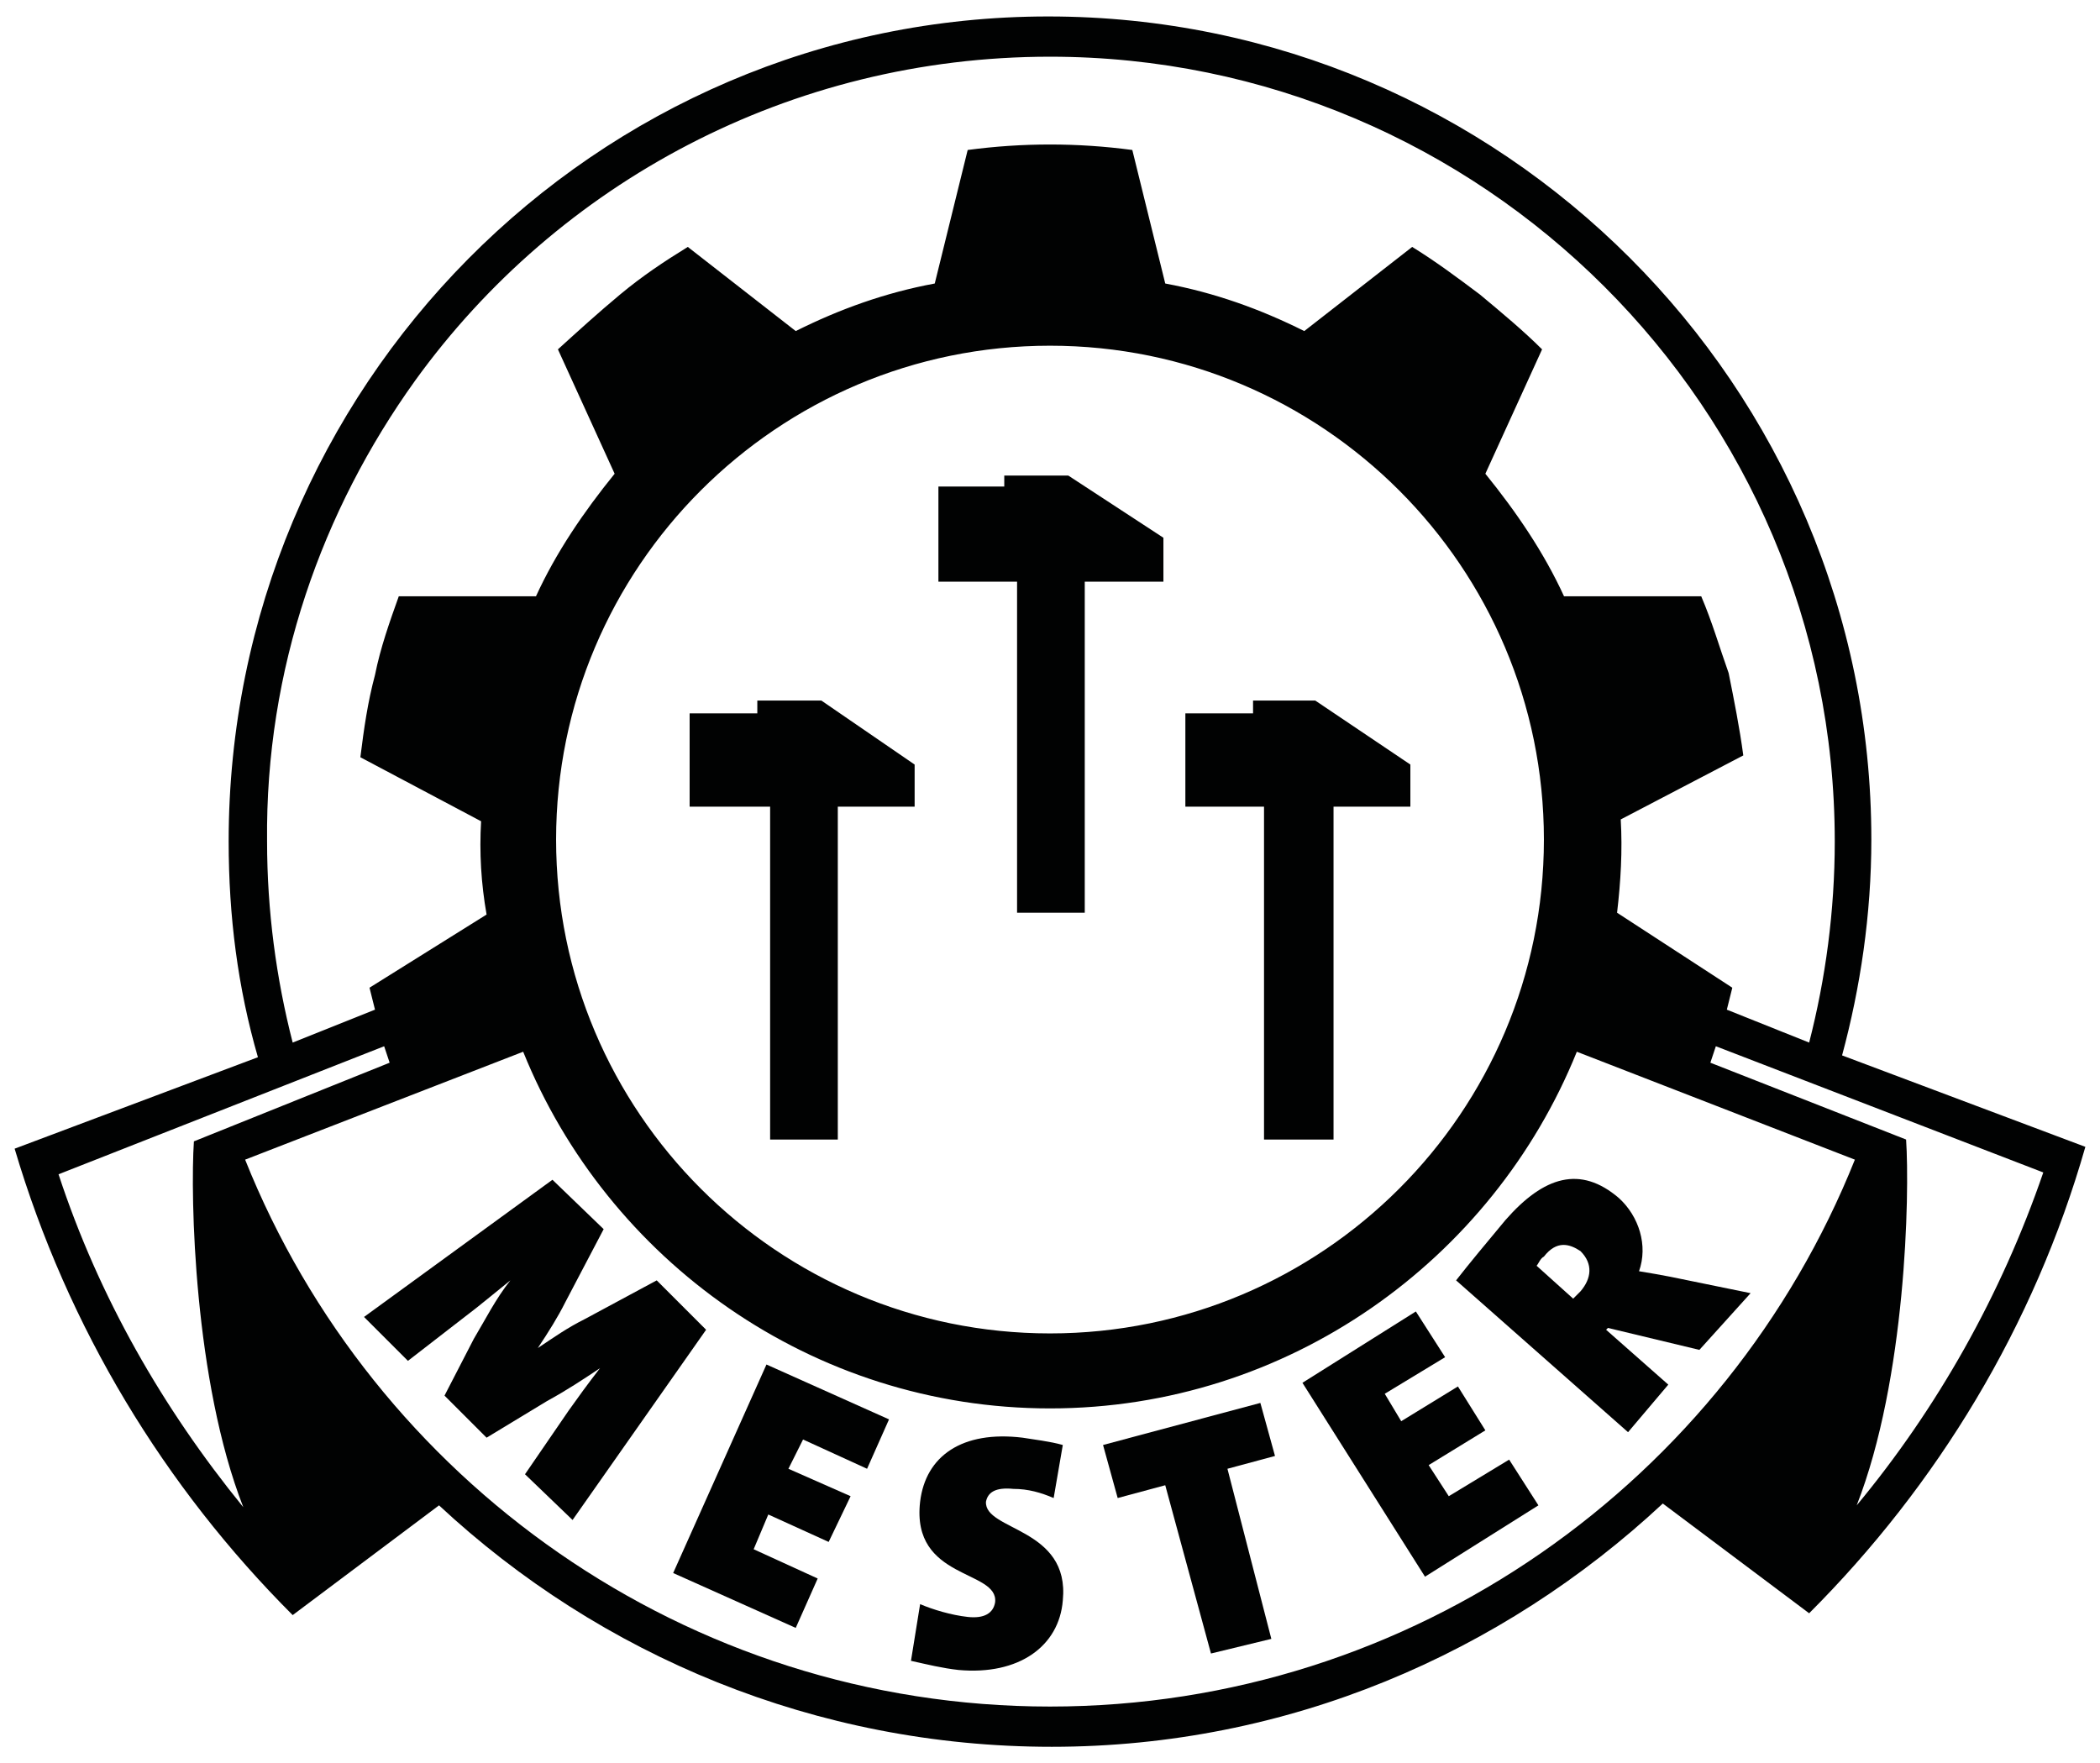
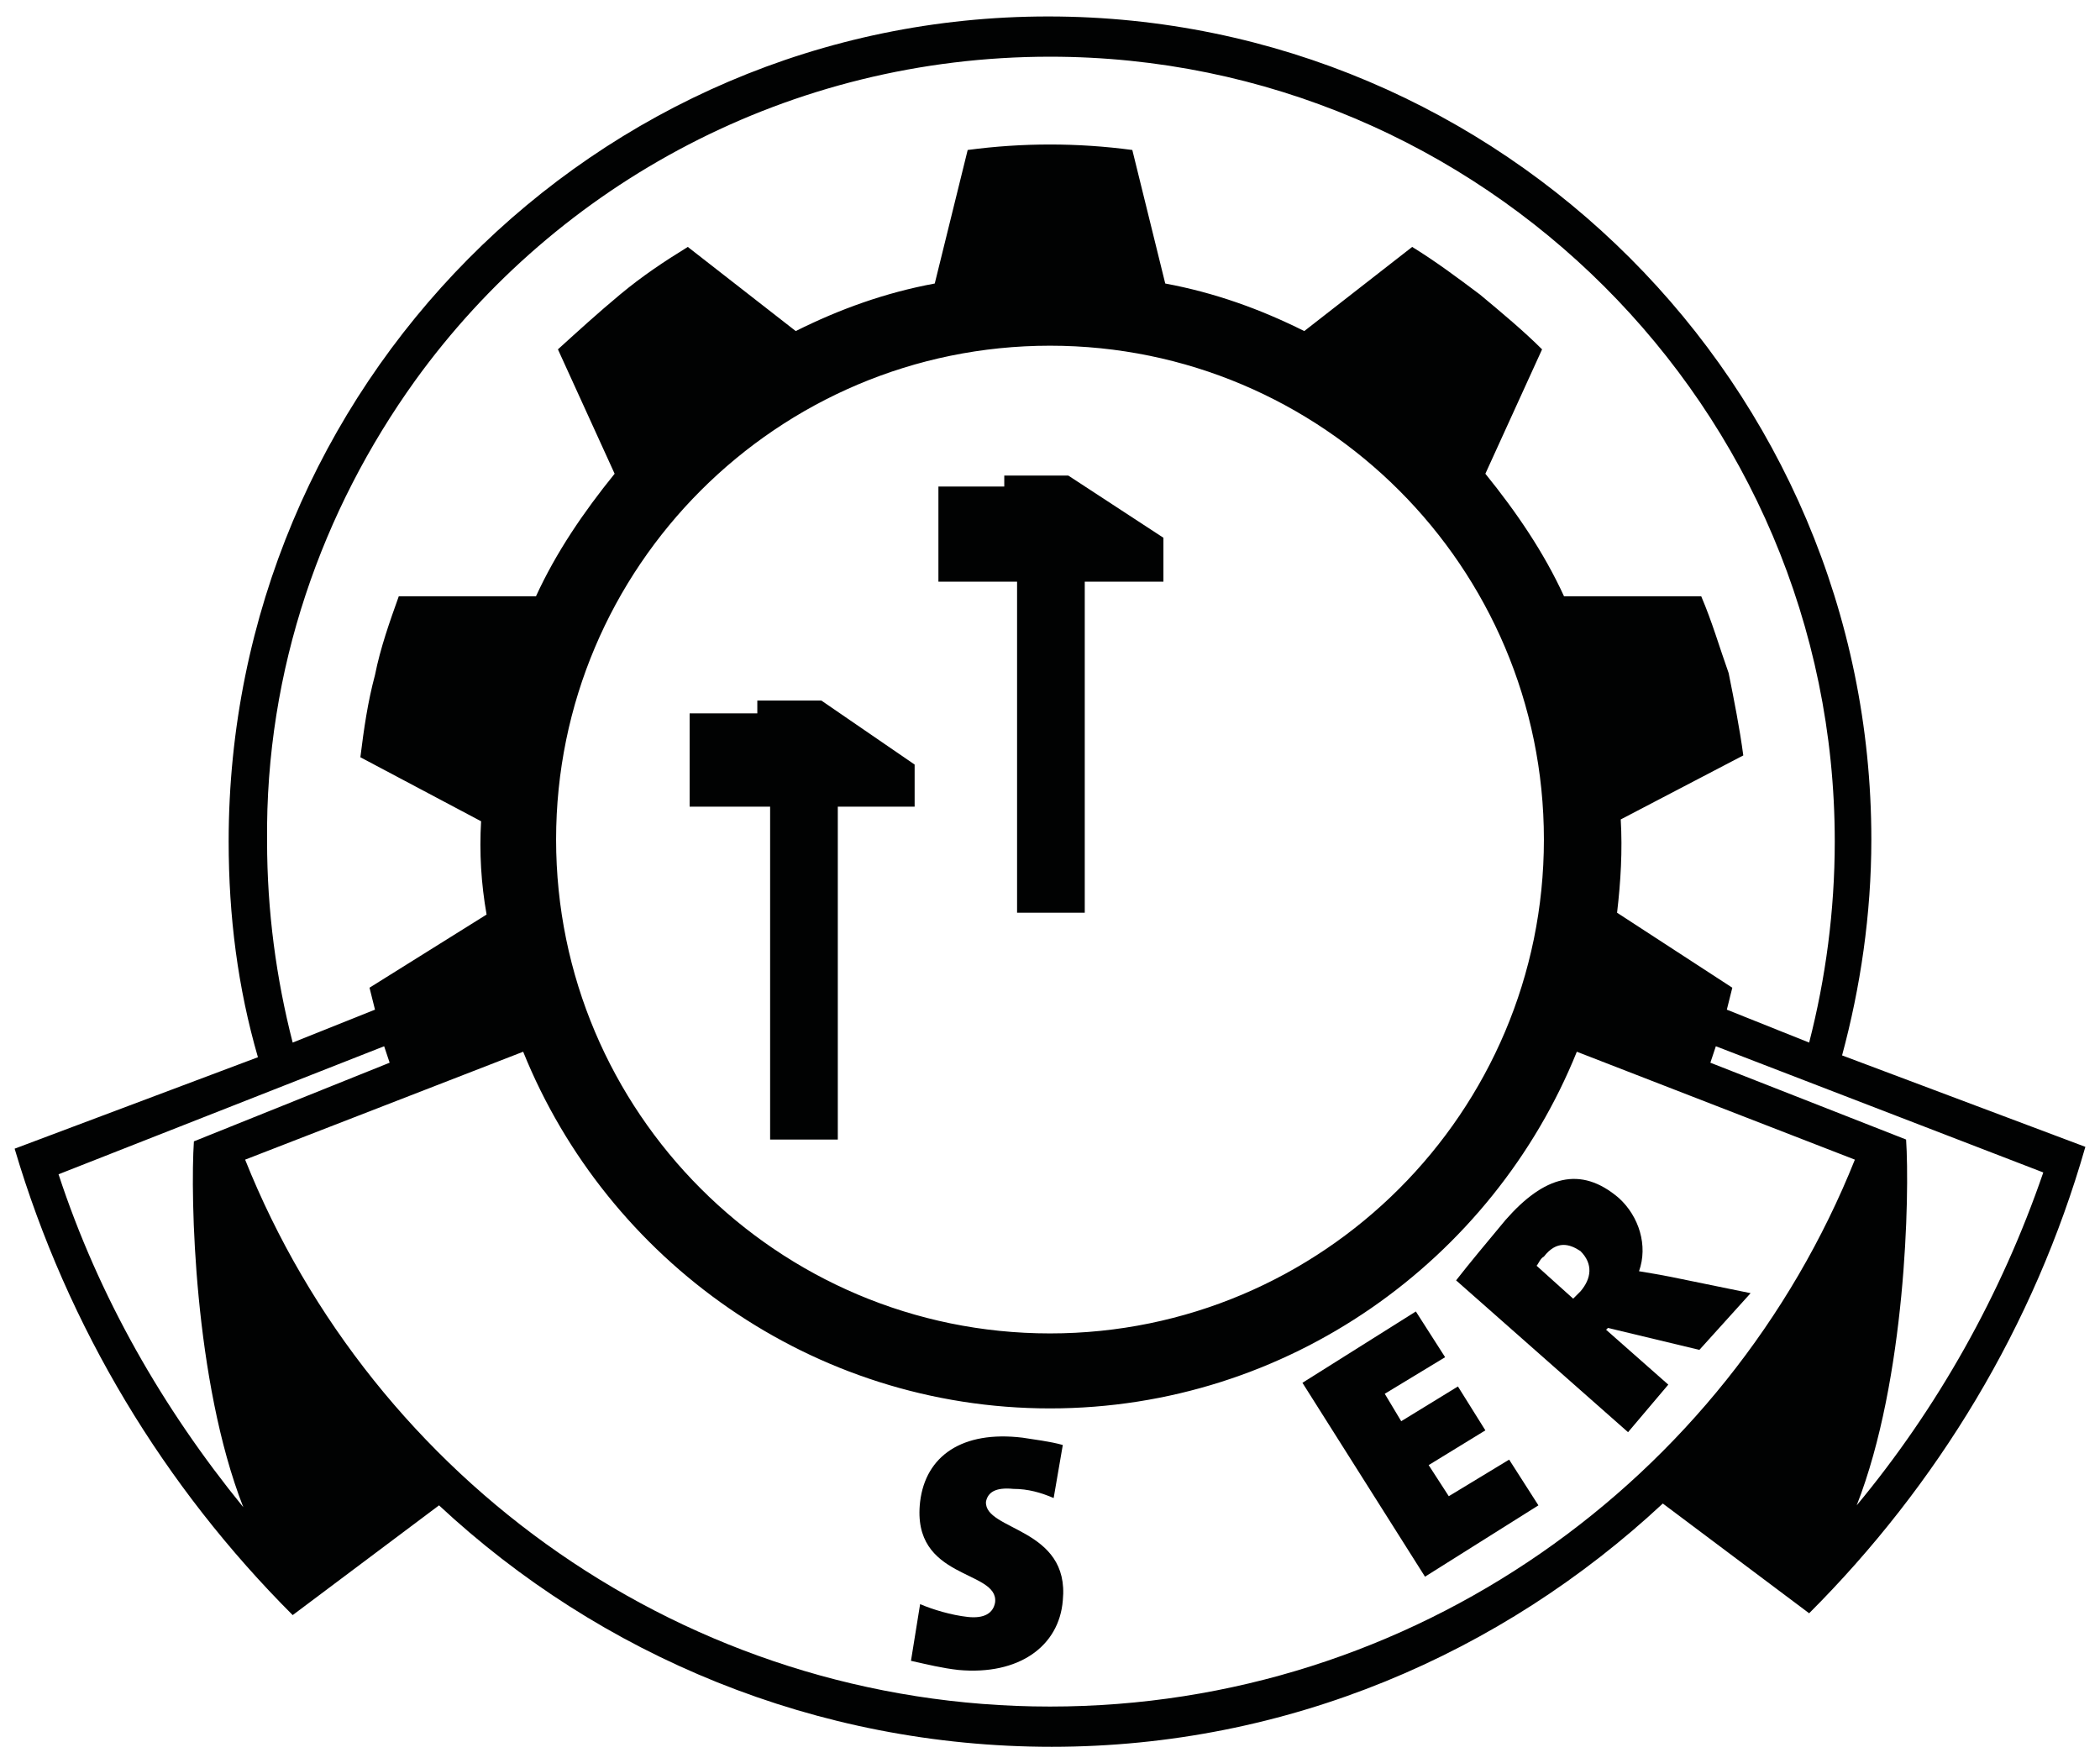
<svg xmlns="http://www.w3.org/2000/svg" version="1.1" id="Layer_1" x="0px" y="0px" width="114.8px" height="96.4px" viewBox="0 0 114.8 96.4" style="enable-background:new 0 0 114.8 96.4;" xml:space="preserve">
  <style type="text/css">
	.st0{fill-rule:evenodd;clip-rule:evenodd;fill:#010202;}
</style>
  <g>
-     <path class="st0" d="M28.7,80.6l2.4-3.5c0.5-0.7,1-1.4,1.7-2.3l0,0c-0.9,0.6-1.8,1.2-2.9,1.8l-3.3,2l-2.3-2.3l1.6-3.1   c0.6-1,1.2-2.2,2-3.2v0c-1,0.8-1.7,1.4-2.5,2l-3.1,2.4L19.9,72l10.3-7.5l2.8,2.7l-2.1,4c-0.4,0.8-0.9,1.6-1.5,2.5l0,0   c0.9-0.6,1.6-1.1,2.6-1.6l3.9-2.1l2.7,2.7l-7.3,10.4L28.7,80.6z" />
-     <polygon class="st0" points="36.8,86 41.9,74.6 48.6,77.6 47.4,80.3 43.9,78.7 43.1,80.3 46.5,81.8 45.3,84.3 42,82.8 41.2,84.7    44.7,86.3 43.5,89  " />
    <path class="st0" d="M52.4,91.3c-0.9-0.1-1.7-0.3-2.6-0.5l0.5-3.1c0.7,0.3,1.7,0.6,2.6,0.7c0.9,0.1,1.4-0.2,1.5-0.8   c0.2-1.8-4.6-1.2-4.1-5.5c0.3-2.5,2.3-3.9,5.6-3.5c0.6,0.1,1.5,0.2,2.2,0.4l-0.5,2.9c-0.7-0.3-1.4-0.5-2.2-0.5   c-1-0.1-1.4,0.2-1.5,0.7c-0.1,1.6,4.6,1.4,4.2,5.4C57.9,90,55.7,91.6,52.4,91.3L52.4,91.3z" />
-     <polygon class="st0" points="67.1,80.3 69.5,89.6 66.2,90.4 63.7,81.2 61.1,81.9 60.3,79 68.9,76.7 69.7,79.6  " />
    <polygon class="st0" points="77.9,86.2 71.2,75.6 77.4,71.7 79,74.2 75.7,76.2 76.6,77.7 79.7,75.8 81.2,78.2 78.1,80.1 79.2,81.8    82.5,79.8 84.1,82.3  " />
    <path class="st0" d="M92.9,73.8l-5-1.2l-0.1,0.1l3.4,3L89,78.3L79.6,70c0.7-0.9,1.7-2.1,2.7-3.3c2.1-2.4,4.1-3,6.2-1.2   c1.1,1,1.6,2.6,1.1,4c0.6,0.1,1.2,0.2,1.7,0.3l4.4,0.9L92.9,73.8z M84.4,68.7c-0.2,0.1-0.3,0.4-0.4,0.5l2,1.8   c0.1-0.1,0.3-0.3,0.4-0.4c0.6-0.7,0.7-1.5,0-2.2C85.8,68,85.1,67.8,84.4,68.7L84.4,68.7z" />
-     <path class="st0" d="M93.5,58.1l0.3-0.9l17.9,6.9c-2.3,6.7-5.8,12.9-10.2,18.2c2.7-6.9,2.9-17,2.7-20L93.5,58.1z M90.9,82.2l8,6   c7-7,12.3-15.7,15.1-25.5l-13.3-5c1-3.7,1.6-7.7,1.6-11.8c0-24.8-20.2-45-45-45S12.5,21.2,12.5,46c0,4.1,0.5,8,1.6,11.8l-13.3,5   c2.9,9.8,8.2,18.5,15.2,25.5l8-6c8.8,8.2,20.6,13.2,33.5,13.2S82.1,90.4,90.9,82.2L90.9,82.2z M22.7,20.8   C30.5,10,43.2,3.1,57.4,3.1l0,0c23.6,0,42.9,19.2,42.9,42.9c0,3.8-0.5,7.5-1.4,11l-4.5-1.8c0.1-0.4,0.2-0.8,0.3-1.2l-6.3-4.1   c0.2-1.7,0.3-3.4,0.2-5.1l6.7-3.5c-0.2-1.5-0.5-3-0.8-4.5C94,35.4,93.6,34,93,32.6h-7.5c-1.1-2.4-2.6-4.6-4.3-6.7l3.1-6.8   c-1-1-2.2-2-3.4-3c-1.2-0.9-2.4-1.8-3.7-2.6l-5.9,4.6c-2.4-1.2-4.9-2.1-7.6-2.6l-1.8-7.3c-1.5-0.2-3-0.3-4.5-0.3   c-1.5,0-3,0.1-4.5,0.3l-1.8,7.3c-2.7,0.5-5.2,1.4-7.6,2.6l-5.9-4.6c-1.3,0.8-2.5,1.6-3.7,2.6c-1.2,1-2.3,2-3.4,3l3.1,6.8   c-1.7,2.1-3.2,4.3-4.3,6.7h-7.5c-0.5,1.4-1,2.8-1.3,4.3c-0.4,1.5-0.6,2.9-0.8,4.5l6.6,3.5c-0.1,1.7,0,3.4,0.3,5.1L20.2,54   c0.1,0.4,0.2,0.8,0.3,1.2L16,57c-0.9-3.5-1.4-7.2-1.4-11C14.5,36.6,17.6,27.9,22.7,20.8L22.7,20.8z M57.4,77   c13,0,24.2-8.1,28.8-19.5l15.2,5.9c-7,17.5-24.1,29.9-44,29.9s-37-12.4-44-29.9l15.2-5.9C33.2,68.9,44.4,77,57.4,77L57.4,77z    M21.3,58.1l-0.3-0.9L3.2,64.2C5.4,70.9,8.9,77,13.3,82.4c-2.7-6.9-2.9-17-2.7-20L21.3,58.1z M57.4,18.9c14.9,0,27,12.1,27,27   s-12.1,27-27,27s-27-12.1-27-27S42.5,18.9,57.4,18.9L57.4,18.9z" />
+     <path class="st0" d="M93.5,58.1l0.3-0.9l17.9,6.9c-2.3,6.7-5.8,12.9-10.2,18.2c2.7-6.9,2.9-17,2.7-20L93.5,58.1z M90.9,82.2l8,6   c7-7,12.3-15.7,15.1-25.5l-13.3-5c1-3.7,1.6-7.7,1.6-11.8c0-24.8-20.2-45-45-45S12.5,21.2,12.5,46c0,4.1,0.5,8,1.6,11.8l-13.3,5   c2.9,9.8,8.2,18.5,15.2,25.5l8-6c8.8,8.2,20.6,13.2,33.5,13.2S82.1,90.4,90.9,82.2L90.9,82.2M22.7,20.8   C30.5,10,43.2,3.1,57.4,3.1l0,0c23.6,0,42.9,19.2,42.9,42.9c0,3.8-0.5,7.5-1.4,11l-4.5-1.8c0.1-0.4,0.2-0.8,0.3-1.2l-6.3-4.1   c0.2-1.7,0.3-3.4,0.2-5.1l6.7-3.5c-0.2-1.5-0.5-3-0.8-4.5C94,35.4,93.6,34,93,32.6h-7.5c-1.1-2.4-2.6-4.6-4.3-6.7l3.1-6.8   c-1-1-2.2-2-3.4-3c-1.2-0.9-2.4-1.8-3.7-2.6l-5.9,4.6c-2.4-1.2-4.9-2.1-7.6-2.6l-1.8-7.3c-1.5-0.2-3-0.3-4.5-0.3   c-1.5,0-3,0.1-4.5,0.3l-1.8,7.3c-2.7,0.5-5.2,1.4-7.6,2.6l-5.9-4.6c-1.3,0.8-2.5,1.6-3.7,2.6c-1.2,1-2.3,2-3.4,3l3.1,6.8   c-1.7,2.1-3.2,4.3-4.3,6.7h-7.5c-0.5,1.4-1,2.8-1.3,4.3c-0.4,1.5-0.6,2.9-0.8,4.5l6.6,3.5c-0.1,1.7,0,3.4,0.3,5.1L20.2,54   c0.1,0.4,0.2,0.8,0.3,1.2L16,57c-0.9-3.5-1.4-7.2-1.4-11C14.5,36.6,17.6,27.9,22.7,20.8L22.7,20.8z M57.4,77   c13,0,24.2-8.1,28.8-19.5l15.2,5.9c-7,17.5-24.1,29.9-44,29.9s-37-12.4-44-29.9l15.2-5.9C33.2,68.9,44.4,77,57.4,77L57.4,77z    M21.3,58.1l-0.3-0.9L3.2,64.2C5.4,70.9,8.9,77,13.3,82.4c-2.7-6.9-2.9-17-2.7-20L21.3,58.1z M57.4,18.9c14.9,0,27,12.1,27,27   s-12.1,27-27,27s-27-12.1-27-27S42.5,18.9,57.4,18.9L57.4,18.9z" />
    <polygon class="st0" points="63.6,29.4 58.4,26 54.9,26 54.9,26.3 54.9,26.6 54.5,26.6 51.3,26.6 51.3,31.8 55.2,31.8 55.6,31.8    55.6,32.1 55.6,49.9 59.3,49.9 59.3,32.1 59.3,31.8 59.7,31.8 63.6,31.8  " />
-     <polygon class="st0" points="77.1,41.8 71.9,38.3 68.5,38.3 68.5,38.7 68.5,39 68.1,39 64.8,39 64.8,44.1 68.8,44.1 69.1,44.1    69.1,44.5 69.1,62.3 72.9,62.3 72.9,44.5 72.9,44.1 73.2,44.1 77.1,44.1  " />
    <polygon class="st0" points="50,41.8 44.9,38.3 41.4,38.3 41.4,38.7 41.4,39 41,39 37.7,39 37.7,44.1 41.7,44.1 42.1,44.1    42.1,44.5 42.1,62.3 45.8,62.3 45.8,44.5 45.8,44.1 46.1,44.1 50,44.1  " />
  </g>
</svg>